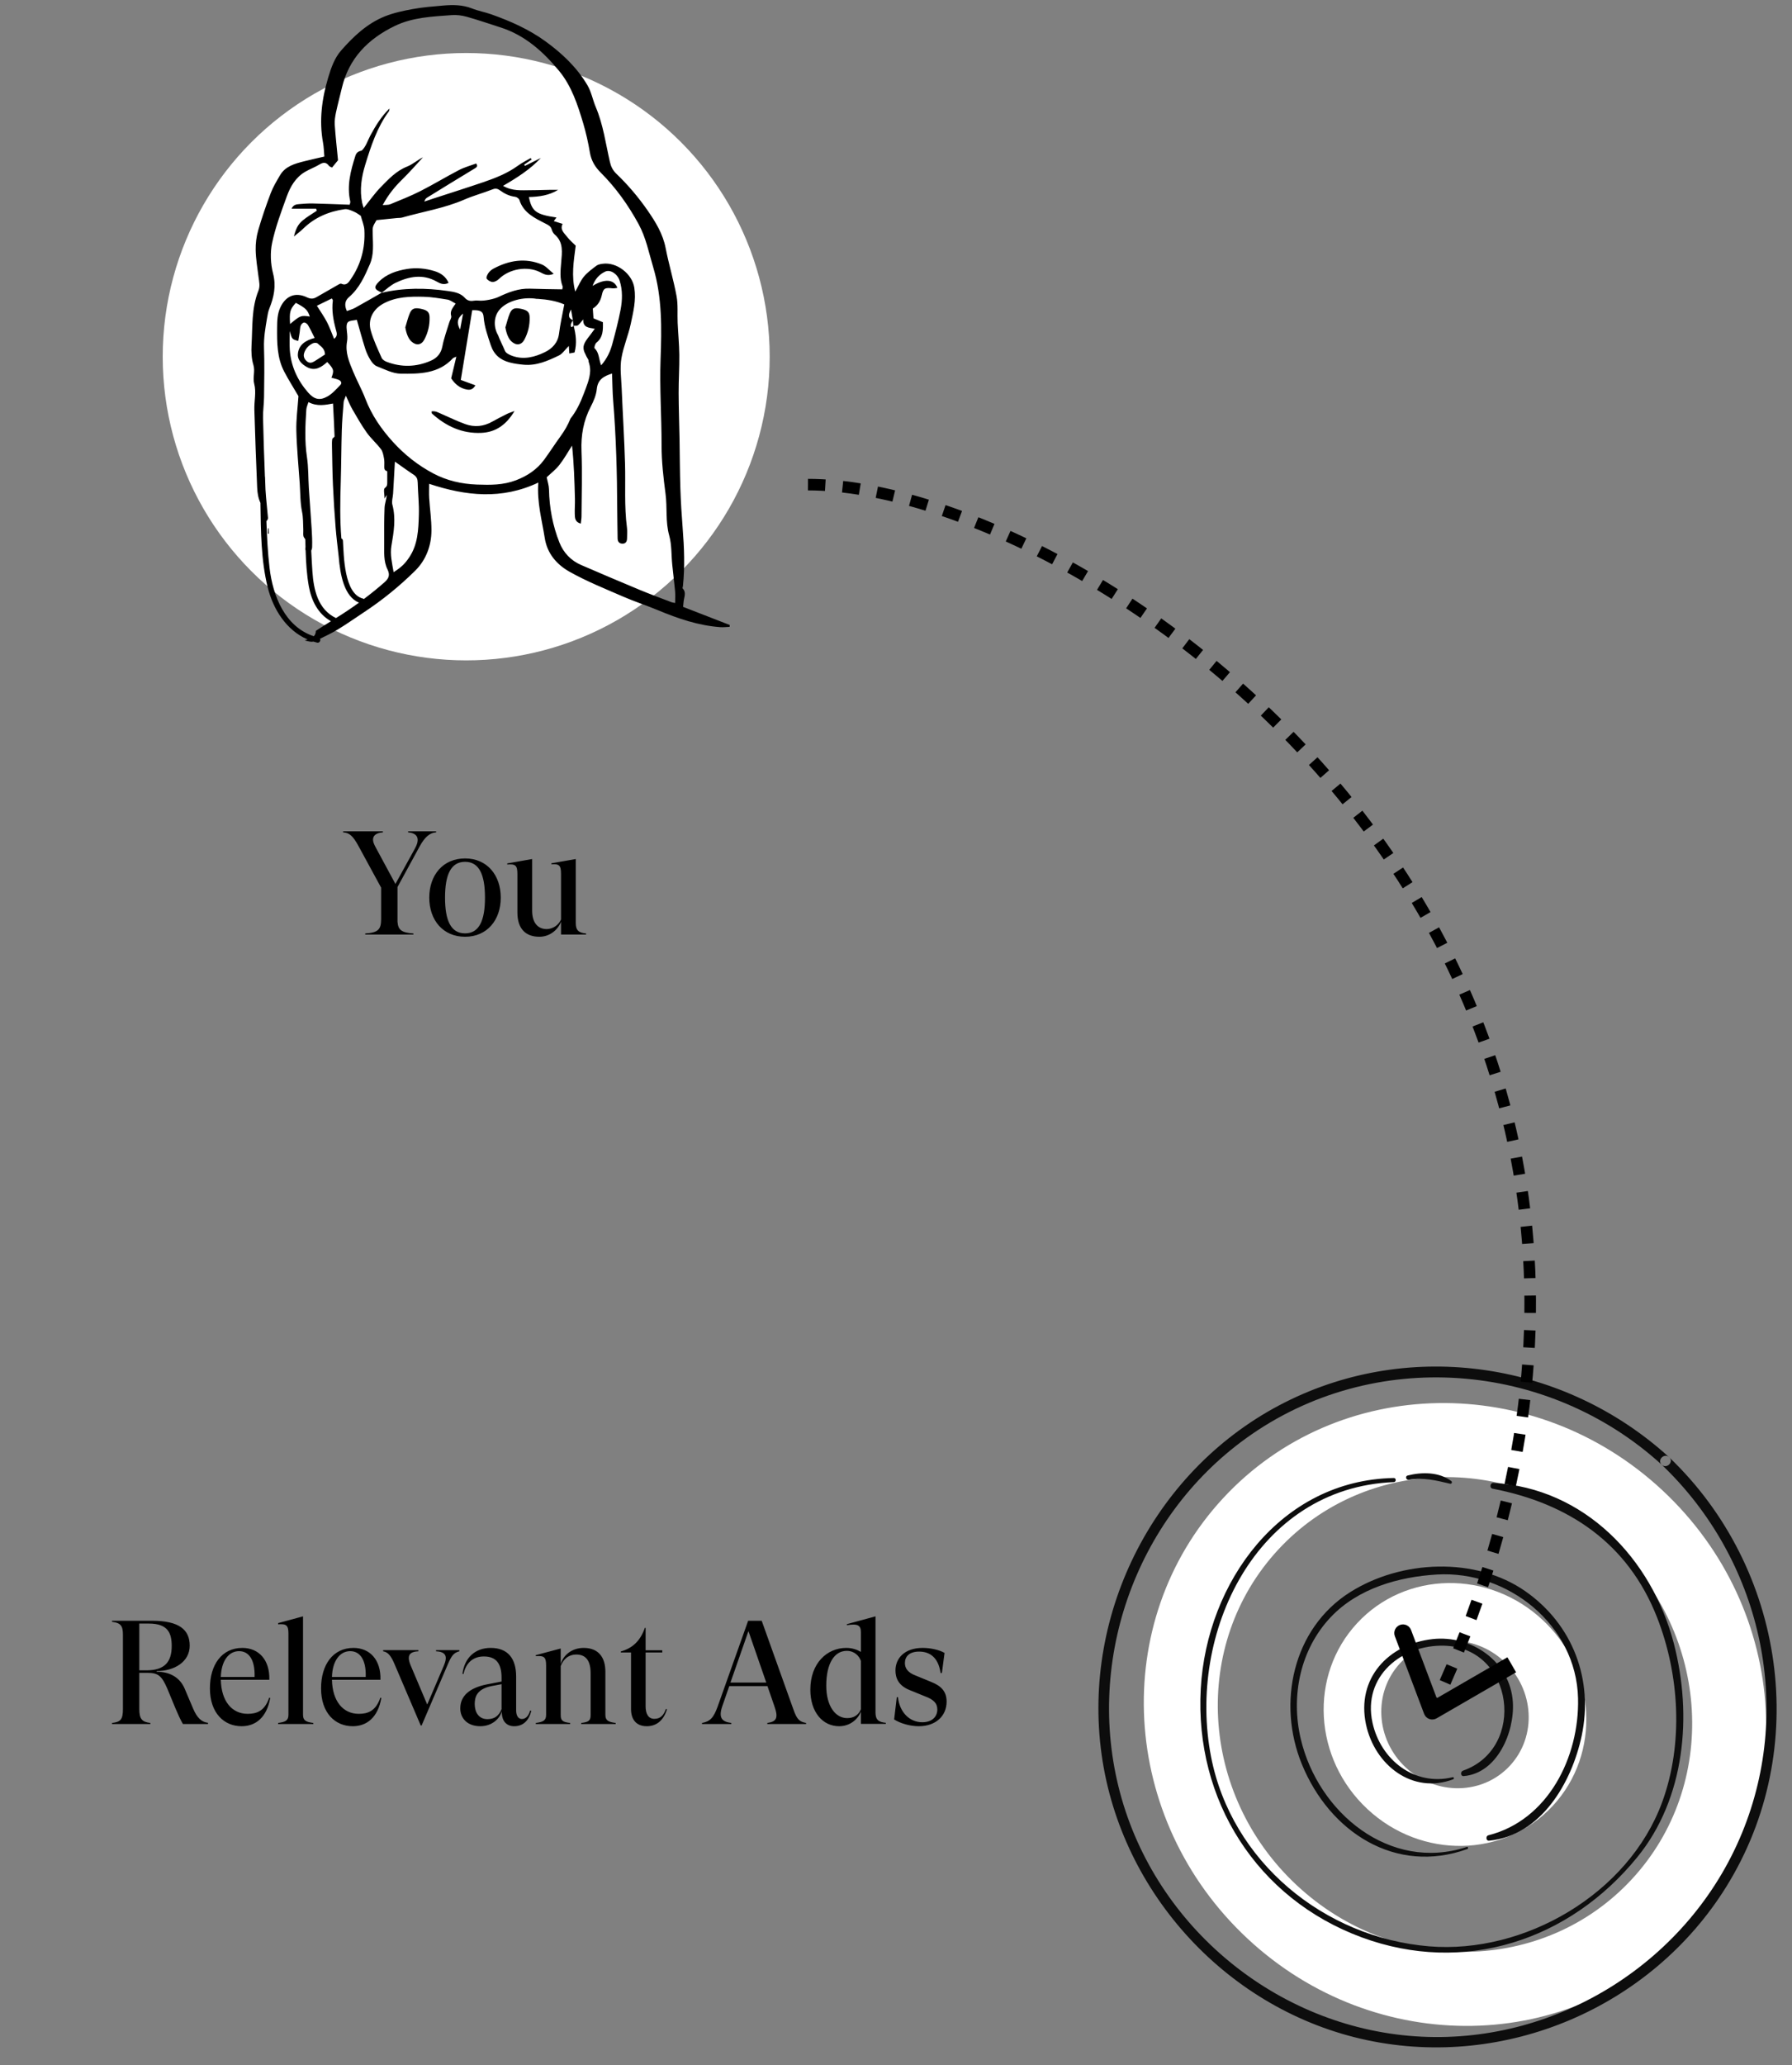
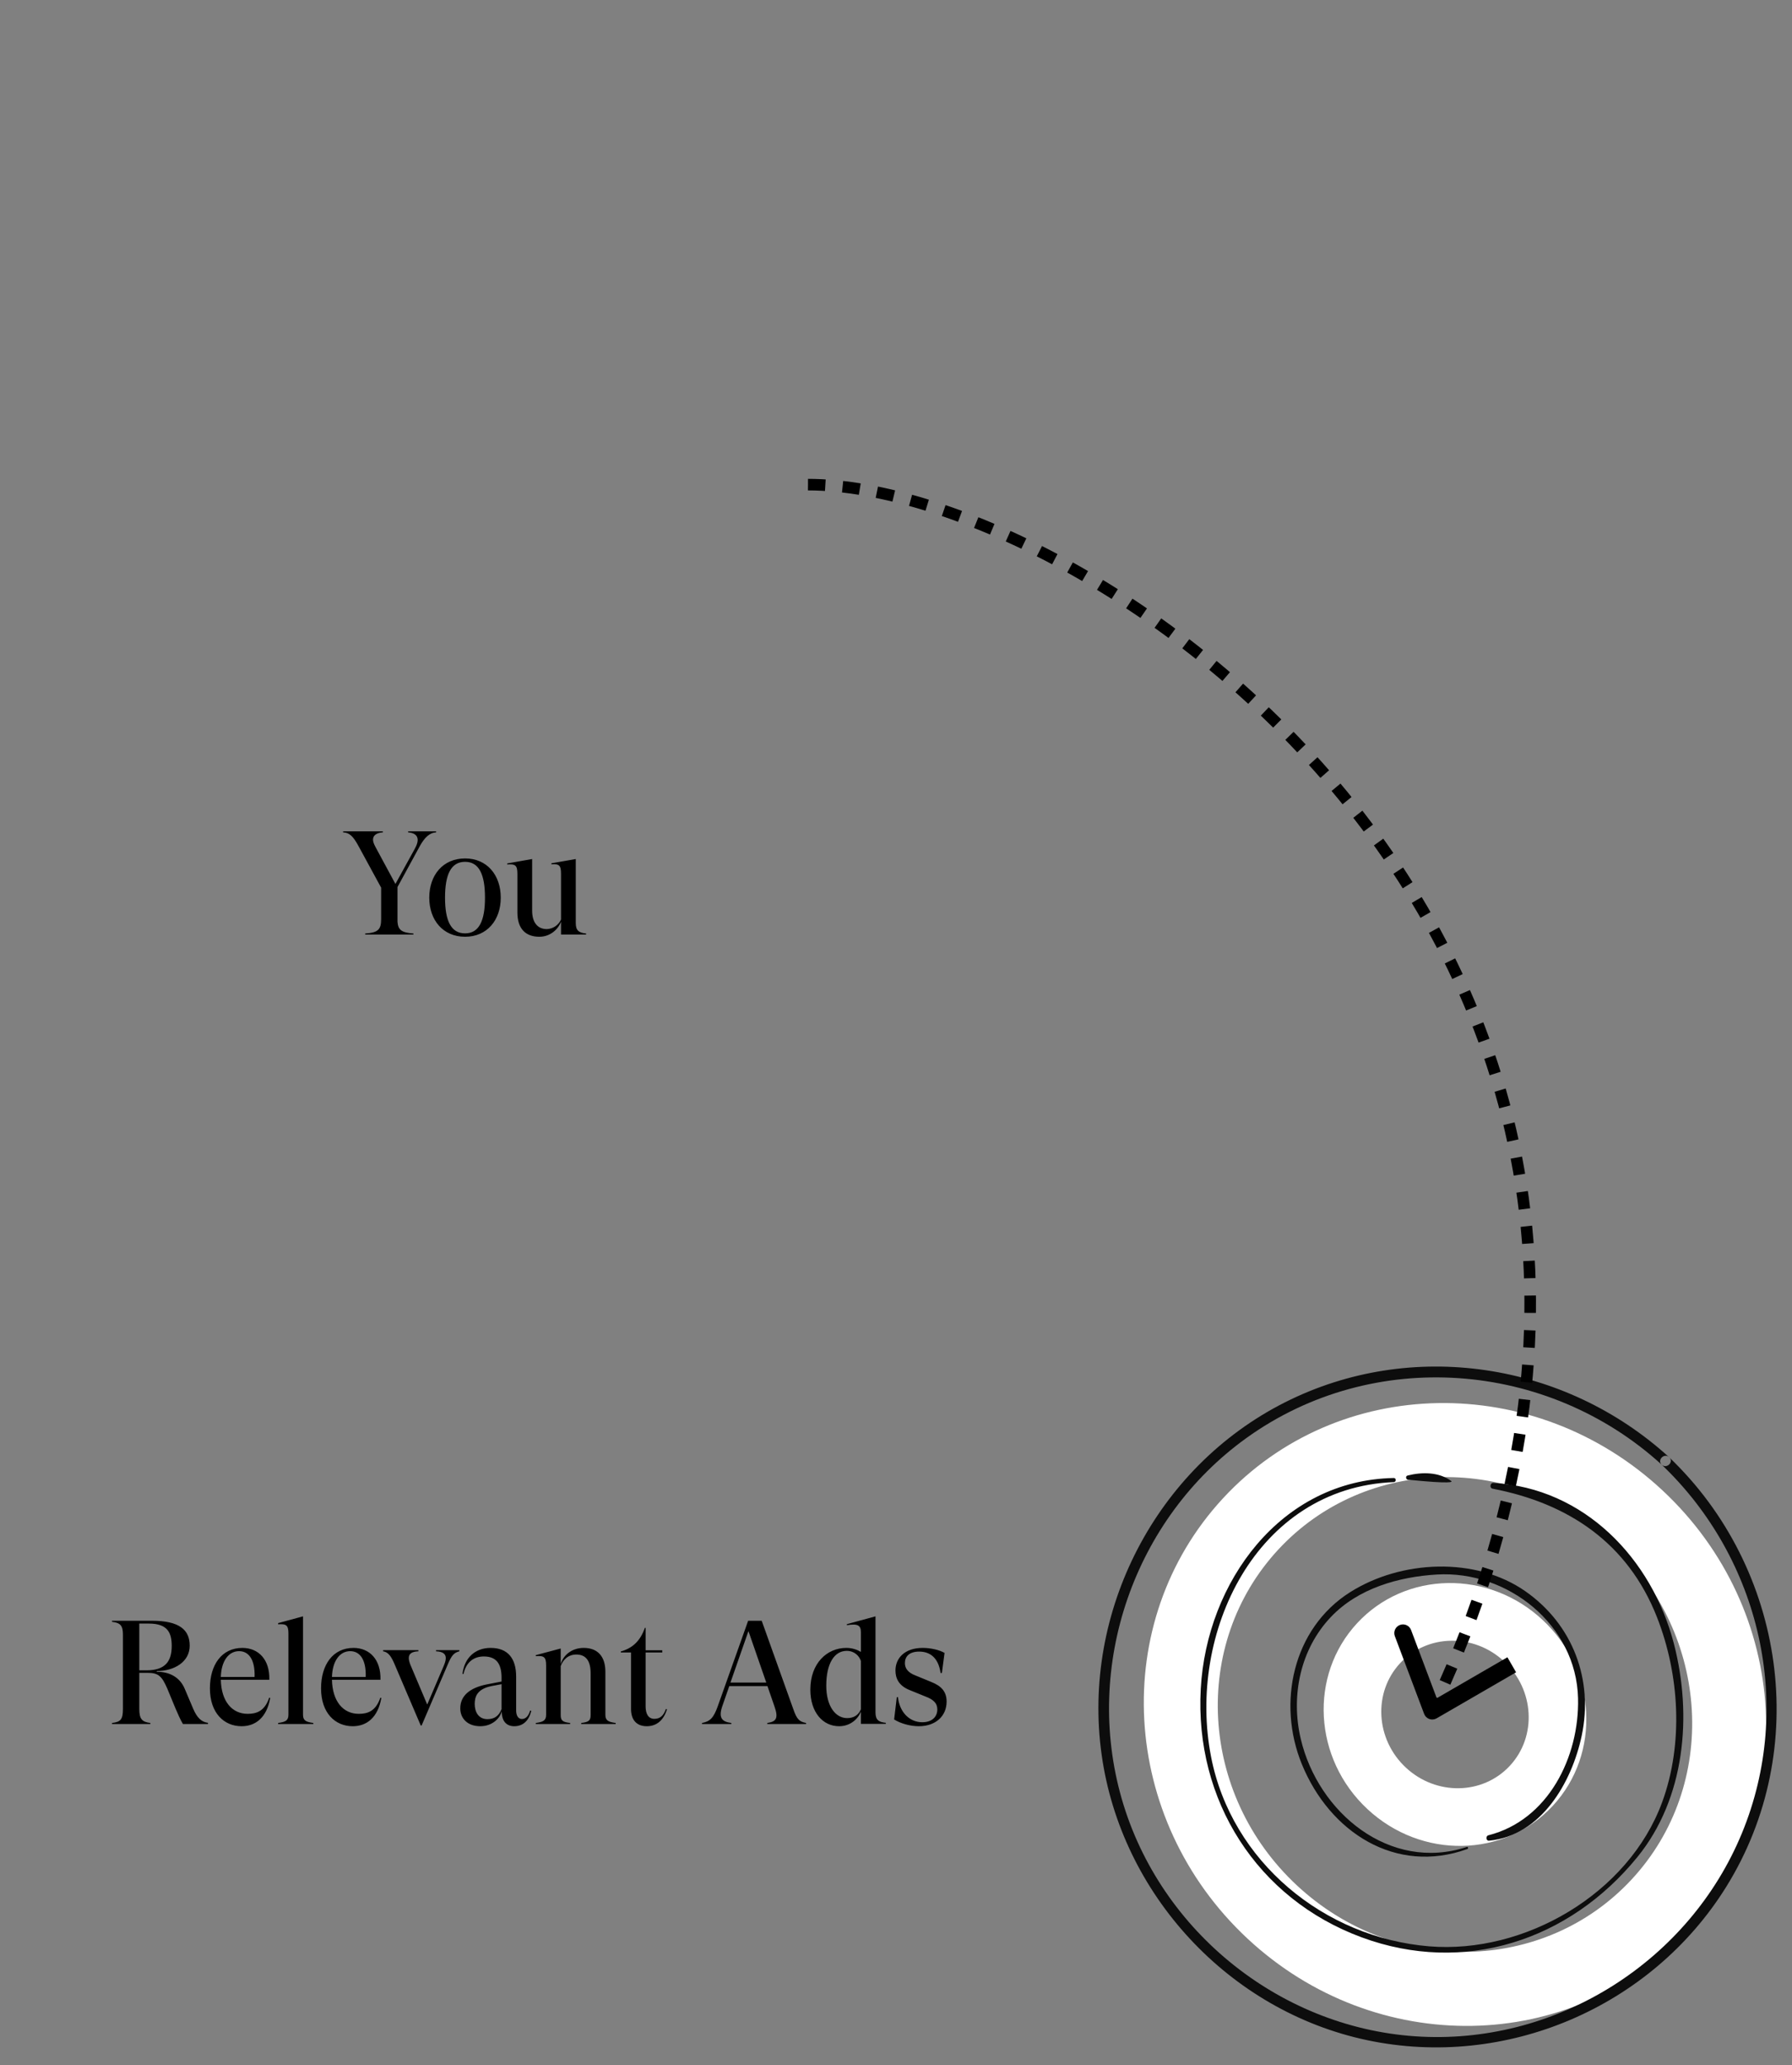
<svg xmlns="http://www.w3.org/2000/svg" width="310" height="357" viewBox="0 0 310 357" fill="none">
  <rect x="0" y="0" width="310" height="357" fill="#808080" stroke="none" />
-   <circle cx="80.648" cy="61.666" r="52.5" fill="#ffffff" />
  <path d="M70.599 143.713V143.892C71.721 143.994 72.256 144.453 72.256 145.218C72.256 145.651 72.078 146.161 71.721 146.799L68.406 152.817L64.989 146.493C64.657 145.881 64.53 145.498 64.53 145.167C64.53 144.427 65.091 143.994 66.238 143.892V143.713H59.353V143.892C60.475 143.968 61.087 144.555 62.031 146.289L65.932 153.454V158.886C65.932 160.722 65.397 161.232 63.178 161.385V161.563H71.517V161.385C69.502 161.232 68.865 160.798 68.763 159.345V153.352L72.588 146.34C73.48 144.708 74.347 143.968 75.444 143.892V143.713H70.599ZM80.456 161.946C84.255 161.946 86.627 159.064 86.627 155.188C86.627 151.287 84.255 148.405 80.456 148.405C76.631 148.405 74.259 151.287 74.259 155.188C74.259 159.064 76.631 161.946 80.456 161.946ZM80.456 161.359C78.008 161.359 76.988 159.166 76.988 155.188C76.988 151.185 78.008 148.992 80.456 148.992C82.878 148.992 83.898 151.185 83.898 155.188C83.898 159.166 82.878 161.359 80.456 161.359ZM99.602 159.574V148.507L95.394 149.247V149.425C96.721 149.323 97.052 149.578 97.052 151.083V158.962C96.618 159.931 95.701 160.569 94.629 160.62C93.023 160.645 92.054 159.498 92.054 157.432V148.507L87.745 149.272V149.451C89.147 149.349 89.504 149.578 89.504 151.083V157.738C89.504 160.594 90.957 161.946 93.303 161.946C95.114 161.946 96.516 160.747 97.052 159.345V161.563H101.387V161.385C100.137 161.257 99.602 160.875 99.602 159.574Z" fill="black" />
  <path d="M19.379 298.047H26.009V297.868C24.53 297.69 24.097 297.129 24.097 295.446V289.198H25.499C27.412 289.198 27.998 289.759 28.942 291.927L30.344 295.318C30.727 296.211 31.237 297.384 31.645 298.047H35.98V297.843C34.858 297.715 34.067 296.95 33.404 295.369L31.976 292.003C31.135 289.963 29.324 288.994 27.106 289.02V288.892C30.14 288.892 32.818 287.311 32.818 284.506C32.818 281.752 31.007 280.197 26.315 280.197H19.379V280.375C20.858 280.554 21.266 281.064 21.266 282.594V295.446C21.266 297.282 20.858 297.69 19.379 297.868V298.047ZM24.097 288.765V280.681H25.754C28.993 280.681 29.707 282.262 29.707 284.557C29.707 287.311 28.483 288.765 25.346 288.765H24.097ZM46.565 293.508C45.775 295.854 44.346 296.287 42.842 296.287C40.114 296.287 38.278 294.094 38.201 290.397H46.59C46.693 286.929 44.729 284.889 41.924 284.889C38.354 284.889 36.314 287.821 36.314 291.876C36.314 296.16 38.762 298.429 41.797 298.429C44.219 298.429 46.157 296.925 46.743 293.533L46.565 293.508ZM41.363 285.45C42.919 285.45 44.142 286.75 44.041 289.912H38.201C38.278 287.184 39.527 285.45 41.363 285.45ZM52.42 296.44V279.432L48.111 280.605V280.809C49.513 280.707 49.896 280.962 49.896 282.39V296.44C49.896 297.435 49.411 297.69 48.111 297.868V298.047H54.205V297.868C52.905 297.69 52.42 297.435 52.42 296.44ZM65.79 293.508C64.999 295.854 63.571 296.287 62.067 296.287C59.338 296.287 57.502 294.094 57.426 290.397H65.815C65.917 286.929 63.954 284.889 61.149 284.889C57.579 284.889 55.539 287.821 55.539 291.876C55.539 296.16 57.987 298.429 61.021 298.429C63.444 298.429 65.382 296.925 65.968 293.533L65.79 293.508ZM60.588 285.45C62.143 285.45 63.367 286.75 63.265 289.912H57.426C57.502 287.184 58.752 285.45 60.588 285.45ZM72.783 298.302H72.936L77.449 287.77C78.112 286.215 78.495 285.73 79.464 285.475V285.271H75.435V285.475C76.71 285.526 77.118 286.011 77.118 286.648C77.118 287.133 76.939 287.541 76.761 288L73.905 294.681L71.023 287.872C70.819 287.388 70.717 286.954 70.717 286.648C70.717 285.883 71.253 285.526 72.375 285.475V285.271H66.28V285.475C67.147 285.628 67.657 286.266 68.295 287.796L72.783 298.302ZM91.71 295.726C91.404 296.772 90.869 297.18 90.282 297.18C89.67 297.18 89.288 296.619 89.288 295.701V289.836C89.288 286.725 87.86 284.889 84.876 284.889C82.173 284.889 80.337 286.623 80.006 289.377L80.184 289.402C80.618 287.388 81.918 286.368 83.703 286.368C85.871 286.368 86.763 287.643 86.763 290.04V290.703L84.137 291.213C81.281 291.799 79.623 293.151 79.623 295.344C79.623 297.027 80.822 298.429 83.091 298.429C85.157 298.429 86.508 297.052 86.789 295.854L86.814 296.236C86.891 297.562 87.63 298.429 88.956 298.429C90.512 298.429 91.506 297.435 91.914 295.752L91.71 295.726ZM84.315 297.205C82.76 297.205 82.122 295.93 82.122 294.604C82.122 293.508 82.377 292.029 85.004 291.493L86.763 291.162V295.471C86.279 296.721 85.463 297.205 84.315 297.205ZM104.725 296.44V288.994C104.725 286.521 103.526 284.889 100.976 284.889C98.936 284.889 97.432 286.138 96.998 287.694V284.991L92.689 286.138V286.317C94.117 286.215 94.474 286.444 94.474 287.949V296.44C94.474 297.435 93.989 297.69 92.689 297.868V298.047H98.63V297.868C97.381 297.715 96.998 297.486 96.998 296.517V288.025C97.381 287.005 98.222 286.036 99.701 286.036C101.41 286.036 102.175 287.184 102.175 289.3V296.517C102.175 297.486 101.792 297.715 100.543 297.868V298.047H106.51V297.868C105.209 297.69 104.725 297.435 104.725 296.44ZM115.203 295.446C114.795 296.568 114.234 297.154 113.189 297.154C112.169 297.154 111.684 296.287 111.684 295.012V285.679H114.566V285.297H111.684V281.421H111.557C110.766 283.69 109.415 284.94 107.4 285.501V285.679H109.16V295.446C109.16 297.307 110.103 298.429 111.888 298.429C113.648 298.429 114.821 297.333 115.382 295.497L115.203 295.446ZM137.225 295.446L131.768 280.197H129.422L124.144 295.038C123.455 296.95 122.843 297.613 121.441 297.868V298.047H126.515V297.868C124.96 297.664 124.246 297.052 124.934 295.012L126.158 291.493H132.763L133.987 295.038C134.65 296.95 134.369 297.639 132.737 297.868V298.047H139.444V297.868C138.271 297.639 137.837 297.231 137.225 295.446ZM126.362 290.881L129.473 281.982L132.559 290.881H126.362ZM151.453 296.032V279.432L146.506 280.783V280.962C148.419 280.656 148.929 280.987 148.929 282.211V285.577C148.215 285.169 147.399 284.889 146.404 284.889C143.038 284.889 140.182 287.566 140.182 292.105C140.182 296.032 142.35 298.429 145.155 298.429C147.118 298.429 148.444 297.154 148.929 295.905V298.021H153.238V297.843C151.989 297.715 151.453 297.333 151.453 296.032ZM146.557 297.027C144.492 297.027 142.936 294.91 142.936 291.417C142.936 287.566 144.339 285.399 146.481 285.399C147.781 285.399 148.648 286.266 148.929 287.158V295.497C148.521 296.491 147.705 297.027 146.557 297.027ZM158.936 298.429C161.868 298.429 163.755 296.67 163.755 294.171C163.755 292.437 162.837 291.468 161.103 290.779L158.375 289.657C157.023 289.147 156.539 288.382 156.539 287.515C156.539 286.393 157.278 285.526 159.012 285.526C160.823 285.526 162.327 286.521 162.71 289.224H162.939L163.398 285.756C162.48 285.22 160.95 284.889 159.624 284.889C156.488 284.889 154.907 286.674 154.907 288.79C154.907 290.116 155.442 291.391 157.304 292.156L160.058 293.278C161.435 293.788 162.149 294.426 162.149 295.522C162.149 296.772 161.256 297.741 159.548 297.741C157.38 297.741 155.621 296.058 155.34 293.406H155.136L154.677 297.256C155.799 297.97 157.482 298.429 158.936 298.429Z" fill="black" />
  <g clip-path="url(#clip0_150_555)">
    <path fill-rule="evenodd" clip-rule="evenodd" d="M116.791 104.24C116.536 104.19 116.342 104.178 116.169 104.113C114.308 103.399 112.434 102.712 110.593 101.948C107.225 100.55 103.873 99.117 100.523 97.673C98.74 96.905 97.466 95.526 96.779 93.799C95.613 90.867 95.03 87.782 94.972 84.609C94.96 83.924 94.718 83.242 94.573 82.514C95.25 81.869 96.113 81.212 96.76 80.388C97.583 79.341 98.233 78.158 98.958 77.034C99.29 80.13 99.386 83.194 99.459 86.258C99.48 87.127 99.404 87.999 99.43 88.868C99.45 89.532 99.456 90.253 100.473 90.527C100.519 90.076 100.594 89.669 100.597 89.262C100.616 85.492 100.738 81.718 100.592 77.955C100.486 75.219 100.941 72.699 102.21 70.274C102.697 69.344 103.135 68.303 103.236 67.277C103.402 65.604 104.44 65.03 105.88 64.579C105.945 66.231 105.949 67.78 106.075 69.318C106.581 75.537 106.75 81.766 106.773 88.001C106.779 89.693 106.828 91.384 106.842 93.075C106.847 93.676 107.155 94.001 107.726 93.991C108.26 93.98 108.464 93.582 108.472 93.096C108.482 92.467 108.54 91.829 108.458 91.21C107.971 87.523 108.23 83.817 108.124 80.121C107.999 75.779 107.723 71.441 107.542 67.099C107.468 65.367 107.218 63.589 107.504 61.908C107.846 59.905 108.685 58.005 109.118 55.975C109.564 53.88 110.063 51.888 109.73 49.735C109.36 47.345 106.69 45.27 104.264 45.599C103.887 45.651 103.458 45.723 103.172 45.939C102.405 46.516 101.605 47.099 101.003 47.828C100.421 48.534 100.069 49.428 99.514 50.42C98.808 47.705 99.24 45.219 99.593 42.473C99.208 42.085 98.574 41.557 98.084 40.92C97.599 40.289 96.821 39.69 97.325 38.704C96.822 38.545 96.319 38.386 95.798 38.223C95.966 37.997 96.099 37.818 96.263 37.599C92.723 37.082 92.005 36.548 91.491 34.063C93.277 34.022 95.008 33.769 96.555 32.82C94.962 32.786 93.388 32.885 91.814 32.883C90.265 32.881 88.66 33.081 87.021 32.13C89.515 30.689 91.725 29.263 93.561 27.315C92.638 27.771 91.717 28.226 90.795 28.683C90.757 28.61 90.719 28.536 90.681 28.463C91.113 28.168 91.544 27.872 91.976 27.576C91.918 27.492 91.861 27.408 91.803 27.325C91.068 27.759 90.292 28.14 89.605 28.639C87.774 29.973 85.696 30.785 83.582 31.506C80.774 32.462 77.945 33.353 75.126 34.273C74.553 34.461 73.98 34.656 73.408 34.847C73.507 34.497 73.662 34.303 73.86 34.18C76.569 32.509 79.278 30.836 82.005 29.195C82.421 28.946 82.745 28.78 82.377 28.265C81.389 28.634 80.351 28.908 79.421 29.39C77.161 30.563 74.983 31.892 72.712 33.042C71.028 33.897 69.257 34.589 67.507 35.311C67.159 35.454 66.73 35.404 66.202 35.458C67.165 33.656 68.285 32.291 69.576 31.03C70.83 29.808 71.978 28.479 73.171 27.196C72.205 27.663 71.4 28.412 70.446 28.788C68.555 29.532 67.24 30.95 65.897 32.319C64.832 33.405 63.954 34.672 62.915 35.953C62.806 35.595 62.705 35.333 62.649 35.062C62.185 32.822 62.535 30.589 63.181 28.489C64.169 25.276 65.218 22.045 67.258 19.267C67.354 19.136 67.341 18.927 67.379 18.752C65.967 20.133 64.971 21.751 64.064 23.433C63.589 24.312 63.332 25.319 62.571 26.035C62.571 26.034 62.572 26.031 62.572 26.031C62.067 26.144 61.675 26.318 61.489 26.904C60.665 29.503 59.956 32.104 60.598 34.863C60.627 34.986 60.543 35.135 60.485 35.39C58.355 35.314 56.227 35.223 54.099 35.175C53.322 35.157 52.541 35.224 51.764 35.285C51.262 35.325 50.75 35.389 50.441 36.078H54.688C54.722 36.2 54.756 36.321 54.789 36.442C53.977 36.993 53.113 37.483 52.365 38.109C51.531 38.808 51.181 39.556 50.844 40.884C51.484 40.352 51.984 39.99 52.419 39.562C54.422 37.594 56.88 36.554 59.62 36.166C60.135 36.093 60.733 36.382 61.251 36.601C61.718 36.799 62.126 37.131 62.414 37.312C62.651 38.209 62.991 38.974 63.034 39.753C63.202 42.833 62.449 45.701 60.688 48.26C60.342 48.761 59.954 49.463 59.044 49.047C58.87 48.968 58.519 49.218 58.272 49.356C57.088 50.026 55.912 50.709 54.731 51.384C54.195 51.69 53.73 51.704 53.108 51.406C51.093 50.439 49.392 51.155 48.471 53.205C47.979 54.298 47.948 55.449 47.938 56.613C47.917 59.23 47.912 61.856 49.17 64.255C49.951 65.743 50.858 67.167 51.63 68.487C51.494 70.534 51.215 72.508 51.265 74.474C51.342 77.51 51.643 80.542 51.85 83.576C51.962 85.213 51.921 86.884 52.251 88.478C52.465 89.512 52.414 90.503 52.468 91.516C52.495 92.014 52.362 92.665 52.627 92.973C52.707 93.065 52.759 93.156 52.81 93.248C52.822 93.694 52.835 94.141 52.849 94.589C52.804 94.804 52.803 95.001 52.868 95.171C52.94 97.254 53.062 99.339 53.422 101.351C53.87 103.857 55.018 106.136 57.251 107.395C56.366 107.926 55.509 108.504 54.64 109.06C54.632 109.489 54.496 109.78 54.284 109.995C49.292 108.337 47.196 103.033 46.627 98.153C46.315 95.489 46.177 92.792 46.086 90.092C46.308 89.885 46.372 89.686 46.356 89.494C46.22 87.87 46.023 86.25 45.926 84.626C45.904 83.907 45.879 83.189 45.849 82.473C45.848 82.439 45.835 82.416 45.828 82.387C45.69 79.011 45.582 75.636 45.503 72.258C45.475 71.062 45.664 69.862 45.677 68.663C45.709 65.814 45.77 62.962 45.671 60.116C45.612 58.358 45.913 56.67 46.201 54.965C46.296 54.405 46.394 53.832 46.605 53.309C47.389 51.349 47.797 49.45 47.235 47.267C46.802 45.589 46.718 43.669 47.075 41.981C47.652 39.257 48.65 36.61 49.604 33.977C50.226 32.257 51.142 30.651 52.822 29.682C53.617 29.224 54.495 28.904 55.278 28.43C55.938 28.032 56.433 28.018 56.908 28.665C57.011 28.804 57.232 28.856 57.438 28.969C57.818 28.505 58.176 28.068 58.473 27.706C58.273 25.607 58.046 23.597 57.909 21.581C57.861 20.873 57.975 20.135 58.124 19.434C58.421 18.026 58.806 16.636 59.133 15.233C60.336 10.085 63.67 6.721 68.316 4.478C71.413 2.983 74.799 2.861 78.141 2.614C78.996 2.552 79.904 2.663 80.731 2.894C82.696 3.445 84.626 4.114 86.57 4.735C90.822 6.09 93.988 8.95 96.722 12.262C98.873 14.87 99.926 18.086 100.88 21.282C101.376 22.947 101.758 24.655 102.046 26.368C102.284 27.779 102.941 28.865 103.939 29.862C106.563 32.485 108.687 35.473 110.463 38.726C111.759 41.102 112.255 43.72 113.014 46.256C114.561 51.434 114.467 56.788 114.273 62.083C114.091 67.066 114.453 72.022 114.447 76.993C114.444 79.785 114.765 82.593 115.132 85.368C115.449 87.763 115.099 90.188 115.767 92.581C116.215 94.183 116.123 95.932 116.292 97.614C116.445 99.142 116.645 100.665 116.782 102.194C116.84 102.849 116.791 103.512 116.791 104.24ZM104.294 55.705C103.795 55.499 103.273 55.286 102.665 55.036C102.63 54.512 102.592 53.947 102.551 53.345C103.44 52.783 103.896 52.007 104.113 51.002C104.37 49.809 104.684 49.698 105.989 49.849C106.245 49.879 106.515 49.795 106.805 49.76C106.206 48.267 104.617 48.136 102.507 49.426C102.96 48.211 103.674 47.437 104.696 46.954C105.577 46.538 106.824 47.355 107.197 48.534C107.721 50.191 107.672 51.887 107.355 53.546C106.976 55.529 106.459 57.489 105.933 59.439C105.582 60.745 105.027 61.973 103.991 63.161C103.567 62.063 103.669 60.982 102.865 60.217C102.747 60.106 102.945 59.425 103.183 59.235C104.325 58.317 104.327 57.093 104.294 55.705ZM99.1 55.367C99.13 55.681 99.159 55.996 99.189 56.309C98.995 56.56 98.765 56.739 98.74 56.215C98.727 55.938 98.965 55.651 99.1 55.367ZM98.782 53.508C98.887 54.118 98.992 54.729 99.096 55.339C98.131 54.938 98.404 54.234 98.782 53.508ZM94.127 79.487C92.887 81.17 91.23 82.279 89.257 83.029C87.055 83.867 84.858 83.855 82.535 83.772C79.825 83.673 77.324 83.096 74.995 81.87C72.325 80.463 69.972 78.605 67.934 76.354C65.931 74.142 64.281 71.74 63.207 68.94C62.588 67.326 61.735 65.802 61.072 64.202C60.393 62.562 59.694 60.914 60.033 59.048C60.134 58.489 60.083 57.887 60.012 57.315C59.764 55.309 60.313 55.543 61.733 55.299C62.208 56.954 62.652 58.613 63.17 60.25C63.386 60.934 63.695 61.607 64.074 62.218C64.341 62.651 64.73 63.137 65.178 63.313C66.526 63.841 67.926 64.585 69.313 64.602C72.544 64.642 75.879 64.631 78.344 61.94C78.427 61.849 78.582 61.824 78.944 61.659C78.625 62.993 78.351 64.14 78.05 65.404C78.672 66.355 79.532 67.147 80.831 67.353C81.418 67.448 81.874 67.257 82.236 66.612C81.387 66.301 80.559 65.997 79.714 65.687C80.384 61.601 81.041 57.593 81.691 53.627C83.088 53.581 83.587 53.841 83.66 54.775C83.795 56.487 84.365 58.061 84.898 59.67C85.444 61.324 86.559 62.241 88.159 62.66C88.954 62.868 89.784 62.98 90.605 63.054C92.823 63.252 94.785 62.374 96.698 61.452C97.294 61.165 97.705 60.499 98.405 59.805C98.442 60.399 98.46 60.693 98.486 61.107C98.75 61.057 99.047 61.003 99.39 60.939C99.822 59.358 99.633 57.831 99.232 56.31C99.488 56.302 99.791 56.363 99.968 56.242C100.269 56.036 100.476 55.695 100.894 55.213C100.842 56.65 101.818 56.645 102.891 56.831C102.528 57.325 102.274 57.7 101.993 58.052C101.018 59.27 100.737 59.871 101.074 60.814C101.208 61.099 101.342 61.378 101.469 61.655C101.56 61.818 101.652 61.982 101.766 62.169C101.815 62.249 101.819 62.377 101.829 62.539C101.997 63.034 102.106 63.545 102.091 64.115C102.053 65.466 101.441 66.856 100.972 68.105C100.392 69.65 99.692 71.104 98.695 72.349C98.258 73.439 97.668 74.466 96.952 75.445C95.981 76.771 95.102 78.165 94.127 79.487ZM70.774 96.384C70.074 97.417 69.49 98.025 68.093 98.918C67.825 97.367 67.451 95.867 67.715 94.337C68.121 91.974 68.515 89.637 67.875 87.241C67.721 86.657 67.963 85.974 68.001 85.335C68.11 83.519 68.209 81.703 68.315 79.805C69.435 80.592 70.487 81.363 71.575 82.079C72.083 82.413 72.243 82.814 72.257 83.399C72.302 85.274 72.518 87.153 72.459 89.025C72.379 91.568 72.295 94.142 70.774 96.384ZM78.054 54.636C78.145 54.936 77.835 55.35 77.726 55.716C77.312 57.098 76.797 58.461 76.529 59.869C76.293 61.112 75.603 61.889 74.543 62.356C72.036 63.459 69.466 63.531 66.895 62.555C66.558 62.427 66.154 62.171 66.02 61.869C65.342 60.33 64.606 58.796 64.15 57.188C63.575 55.163 64.566 53.395 66.437 52.42C68.595 51.295 70.927 51.251 73.258 51.304C74.655 51.337 76.053 51.577 77.438 51.801C77.871 51.871 78.263 52.195 78.826 52.48C78.269 53.275 77.803 53.809 78.054 54.636ZM80.102 54.216C79.897 55.334 79.755 56.11 79.597 56.97C78.972 55.882 79.059 55.058 80.102 54.216ZM97.616 52.63C97.292 54.389 96.91 56.03 96.705 57.691C96.51 59.281 95.494 60.28 94.251 60.886C92.504 61.737 90.583 62.235 88.615 61.523C88.143 61.352 87.523 61.06 87.36 60.666C86.982 59.752 86.501 58.867 86.157 57.938C85.378 56.602 85.365 54.794 86.392 53.565C87.742 51.948 90.64 51.28 92.858 51.67C92.922 51.67 92.982 51.664 93.05 51.668C94.664 51.776 96.221 52.02 97.616 52.63ZM64.473 40.51C64.439 39.252 64.422 39.253 65.132 38.055C66.292 37.937 67.495 37.813 68.699 37.691C68.989 37.663 69.293 37.688 69.569 37.61C73.159 36.585 76.874 36.005 80.333 34.502C81.932 33.807 83.638 33.356 85.264 32.715C85.772 32.516 86.139 32.651 86.477 32.9C87.276 33.486 88.118 33.899 89.121 34.023C89.392 34.056 89.777 34.332 89.854 34.576C90.557 36.807 92.49 37.691 94.34 38.645C94.837 38.9 95.277 39.087 95.444 39.677C95.533 39.991 95.714 40.333 95.959 40.542C97.521 41.878 97.218 43.666 97.082 45.348C96.969 46.754 96.795 48.123 97.315 49.484C97.374 49.636 97.289 49.842 97.271 50.023C95.372 49.986 93.541 49.979 91.711 49.908C89.741 49.831 87.98 50.51 86.262 51.327C85.485 51.697 83.767 52.069 82.826 51.969C82.537 51.939 82.238 51.939 81.953 51.988C81.332 52.094 80.849 51.981 80.395 51.475C79.634 50.63 78.516 50.458 77.471 50.307C73.639 49.756 69.809 49.735 66.011 50.623L66.055 50.587C64.51 51.469 62.973 52.364 61.416 53.224C60.986 53.46 60.494 53.588 60.007 53.776C59.52 52.73 59.691 51.947 60.371 51.364C62.172 49.822 63.096 47.74 63.992 45.659C64.697 44.021 64.52 42.246 64.473 40.51ZM66.49 100.684C65.346 101.694 64.158 102.647 62.942 103.561C62.897 103.525 62.843 103.496 62.776 103.479C59.484 102.628 59.486 96.015 59.323 93.468C59.31 93.276 59.196 93.153 59.056 93.089C58.785 89.842 58.847 86.591 58.947 83.335C59.038 80.349 59.038 77.359 59.129 74.373C59.178 72.746 59.32 71.119 59.45 69.495C59.474 69.206 59.646 68.928 59.835 68.41C60.274 69.344 60.553 70.067 60.938 70.731C61.736 72.105 62.522 73.496 63.443 74.788C64.169 75.805 65.142 76.646 65.899 77.646C66.221 78.07 66.321 78.689 66.427 79.237C66.517 79.706 66.492 80.201 66.481 80.683C66.473 81.062 66.529 81.36 66.969 81.448C66.995 81.454 66.99 81.629 66.99 81.725C66.991 82.256 66.994 82.785 66.989 83.315C66.984 83.711 67.033 84.022 66.572 84.367C66.295 84.573 66.521 85.445 66.521 86.188C66.708 85.884 66.803 85.728 66.9 85.571C66.853 86.341 66.557 87.053 66.527 87.775C66.445 89.804 66.45 91.838 66.462 93.868C66.47 95.412 66.333 97.02 67.031 98.434C67.537 99.461 67.214 100.043 66.49 100.684ZM54.953 59.382C55.457 59.868 56.2 60.21 56.22 61.28C55.608 61.679 55.014 62.089 54.396 62.461C53.964 62.723 53.53 62.855 53.062 62.442C52.6 62.037 52.445 61.551 52.619 61.017C52.869 60.253 53.407 59.675 54.143 59.342C54.369 59.239 54.803 59.237 54.953 59.382ZM58.128 57.066C58.256 57.532 58.472 58.084 57.794 58.582C57.369 57.566 57.033 56.588 56.56 55.678C56.078 54.748 55.462 53.887 54.818 52.859C55.656 52.451 56.531 52.024 57.407 51.596C57.504 51.786 57.588 51.872 57.578 51.946C57.352 53.697 57.666 55.385 58.128 57.066ZM51.178 52.354C52.86 53.243 53.223 53.6 53.592 54.724C52.045 54.502 51.96 54.534 50.182 56.018C50.042 53.924 50.166 53.471 51.178 52.354ZM51.596 58.944C51.681 58.427 51.768 57.926 51.845 57.421C51.903 57.043 51.889 56.639 52.022 56.29C52.108 56.061 52.389 55.775 52.601 55.76C52.818 55.743 53.144 55.973 53.27 56.186C53.665 56.846 53.988 57.55 54.434 58.422C52.865 58.84 51.672 59.591 51.531 61.184C51.437 62.243 52.22 62.972 53.092 63.456C54.494 64.232 55.599 63.486 56.609 62.586C57.756 63.799 57.829 64.052 57.334 65.3C57.748 65.416 58.162 65.5 58.549 65.65C58.975 65.817 59.218 66.199 58.876 66.555C58.18 67.276 57.485 68.075 56.626 68.551C55.273 69.302 54.329 69.041 53.275 67.829C51.449 65.728 50.339 63.295 50.133 60.511C50.057 59.468 50.121 58.414 50.121 57.23C50.513 58.65 50.513 58.65 51.596 58.944ZM58.121 106.85C55 105.355 54.258 101.985 54.042 98.803C53.959 97.606 53.9 96.407 53.842 95.207C53.922 95.005 53.987 94.802 53.994 94.597C54.03 93.543 53.979 92.482 53.913 91.428C53.766 89.076 53.58 86.728 53.428 84.377C53.314 82.593 53.366 80.785 53.1 79.025C52.684 76.275 52.806 73.543 52.99 70.799C53.017 70.399 53.211 70.007 53.356 69.515C54.873 70.317 56.309 69.996 57.608 69.761C57.707 71.713 57.813 73.571 57.877 75.43C57.882 75.582 57.509 75.728 57.48 75.903C57.409 76.329 57.419 76.769 57.429 77.204C57.477 79.433 57.497 81.663 57.599 83.89C57.709 86.326 57.865 88.761 58.058 91.192C58.189 92.833 58.395 94.474 58.592 96.231C58.844 99.339 59.522 103.144 62.104 104.184C60.811 105.12 59.485 106.011 58.121 106.85ZM118.169 104.914C118.21 104.513 118.24 104.28 118.256 104.047C118.313 103.269 118.792 102.463 118.096 101.726C118.035 101.66 118.129 101.456 118.144 101.316C118.487 98.007 118.363 94.702 118.101 91.392C117.919 89.082 117.774 86.765 117.697 84.448C117.603 81.601 117.605 78.748 117.553 75.898C117.506 73.247 117.405 70.597 117.397 67.946C117.389 65.751 117.538 63.556 117.514 61.363C117.494 59.511 117.312 57.663 117.228 55.812C117.158 54.277 117.315 52.708 117.042 51.213C116.53 48.418 115.691 45.684 115.151 42.894C114.678 40.446 113.439 38.422 112.059 36.427C110.454 34.106 108.637 31.968 106.601 30.015C106.016 29.453 105.693 28.803 105.512 28.015C104.779 24.828 104.356 21.563 103.064 18.514C102.54 17.28 102.304 15.897 101.634 14.757C99.822 11.666 97.222 9.22 94.349 7.137C91.518 5.085 88.311 3.656 85.005 2.486C83.906 2.096 82.738 1.89 81.656 1.463C80.012 0.815 78.328 0.817 76.628 0.964C74.881 1.116 73.123 1.248 71.403 1.566C69.734 1.871 68.037 2.231 66.478 2.869C63.465 4.103 61.13 6.318 59.026 8.712C57.878 10.019 57.289 11.69 56.783 13.381C55.672 17.096 55.177 20.831 55.882 24.681C56.025 25.465 56.039 26.274 56.111 27.065C54.863 27.355 53.727 27.598 52.604 27.887C50.992 28.299 49.363 28.73 48.444 30.297C47.859 31.296 47.248 32.302 46.839 33.376C46.034 35.499 45.291 37.649 44.663 39.828C44.348 40.922 44.203 42.109 44.229 43.248C44.265 44.783 44.526 46.316 44.72 47.847C44.823 48.657 45.035 49.441 44.703 50.265C43.486 53.29 43.702 56.508 43.515 59.664C43.448 60.798 43.505 62.004 43.833 63.078C44.176 64.195 43.678 65.238 43.984 66.39C44.354 67.779 43.96 69.353 44.003 70.843C44.133 75.329 44.295 79.814 44.488 84.298C44.527 85.204 44.663 86.1 45.052 86.935C45.12 91.821 45.154 96.837 46.297 101.487C47.245 105.341 49.538 108.969 53.207 110.552C53.044 110.605 52.878 110.656 52.712 110.713C53.503 110.917 53.832 111 54.214 110.916C54.424 110.982 54.632 111.046 54.849 111.098C55.28 111.2 55.519 110.725 55.36 110.431C56.428 109.922 57.491 109.394 58.5 108.784C59.996 107.878 61.421 106.857 62.883 105.898C66.1 103.786 69.084 101.363 71.807 98.679C73.678 96.836 74.624 94.377 74.637 91.723C74.646 89.848 74.363 87.973 74.246 86.096C74.197 85.313 74.238 84.524 74.238 83.643C80.591 85.746 86.79 86.418 93.121 83.431C92.87 86.86 93.752 89.901 94.234 93C94.662 95.744 96.355 97.627 98.566 98.866C101.522 100.522 104.701 101.796 107.82 103.15C109.779 104.003 111.824 104.659 113.797 105.482C117.27 106.93 120.801 108.144 124.591 108.423C125.128 108.462 125.674 108.39 126.216 108.371C126.227 108.264 126.236 108.157 126.246 108.051C123.56 107.008 120.874 105.964 118.169 104.914Z" fill="black" />
    <path fill-rule="evenodd" clip-rule="evenodd" d="M46.467 91.34C46.481 91.647 46.497 91.954 46.512 92.262C46.457 92.264 46.402 92.266 46.346 92.268C46.346 91.959 46.346 91.652 46.346 91.343C46.386 91.342 46.426 91.341 46.467 91.34Z" fill="black" />
    <path fill-rule="evenodd" clip-rule="evenodd" d="M89.008 71.055C87.59 73.438 85.765 74.715 83.287 74.834C79.962 74.993 77.155 73.689 74.73 71.498C74.675 71.449 74.692 71.321 74.656 71.125C75.311 70.999 75.836 71.331 76.379 71.564C77.753 72.156 79.1 72.826 80.508 73.327C82.084 73.888 83.655 73.739 85.141 72.9C85.984 72.426 86.849 71.988 87.715 71.555C88.038 71.392 88.392 71.29 89.008 71.055Z" fill="black" />
    <path fill-rule="evenodd" clip-rule="evenodd" d="M66.055 50.586C64.725 50.028 64.583 49.663 65.57 48.675C66.879 47.365 68.616 46.798 70.393 46.506C71.982 46.244 73.601 46.389 75.155 46.865C76.239 47.198 77.124 47.795 77.602 48.906C76.768 49.315 76.151 49.023 75.555 48.685C73.142 47.316 70.756 47.788 68.444 48.887C67.56 49.307 66.822 50.03 66.014 50.62C66.011 50.622 66.055 50.586 66.055 50.586Z" fill="black" />
    <path fill-rule="evenodd" clip-rule="evenodd" d="M95.788 47.336C94.677 47.801 94.056 47.363 93.411 47.042C91.191 45.938 88.097 46.474 86.317 48.225C86.038 48.499 85.587 48.756 85.222 48.749C84.859 48.741 84.381 48.465 84.189 48.161C84.067 47.969 84.308 47.462 84.508 47.181C84.724 46.877 85.047 46.611 85.381 46.434C88.066 45.001 90.869 44.539 93.753 45.732C94.458 46.025 95.003 46.701 95.788 47.336Z" fill="black" />
    <path fill-rule="evenodd" clip-rule="evenodd" d="M70.116 56.592C70.371 55.774 70.561 54.927 70.897 54.143C71.257 53.307 71.769 53.16 72.827 53.389C73.917 53.626 74.285 53.934 74.312 54.841C74.351 56.209 74.043 57.521 73.391 58.733C72.879 59.685 71.968 59.783 71.146 59.01C70.611 58.507 70.278 57.607 70.116 56.592Z" fill="black" />
-     <path fill-rule="evenodd" clip-rule="evenodd" d="M87.428 56.592C87.682 55.774 87.873 54.927 88.21 54.143C88.569 53.307 89.081 53.16 90.139 53.389C91.229 53.626 91.598 53.934 91.624 54.841C91.664 56.209 91.355 57.521 90.703 58.733C90.192 59.685 89.279 59.783 88.458 59.01C87.924 58.507 87.59 57.607 87.428 56.592Z" fill="black" />
  </g>
  <path fill-rule="evenodd" clip-rule="evenodd" d="M261.201 305.256C256.504 310.324 248.442 310.466 243.195 305.575C237.948 300.684 237.501 292.61 242.197 287.542C246.895 282.475 254.955 282.331 260.202 287.223C265.45 292.114 265.897 300.188 261.201 305.256ZM266.85 280.048C257.501 271.333 243.137 271.588 234.77 280.616C226.401 289.647 227.197 304.034 236.546 312.749C245.897 321.465 260.261 321.21 268.628 312.18C276.995 303.15 276.201 288.764 266.85 280.048Z" fill="#ffffff" />
  <path fill-rule="evenodd" clip-rule="evenodd" d="M282.275 324.899C267.161 341.209 241.221 341.668 224.334 325.928C207.446 310.187 206.01 284.207 221.125 267.897C236.235 251.59 262.177 251.128 279.065 266.869C295.95 282.612 297.388 308.591 282.275 324.899ZM287.599 257.658C265.446 237.009 231.414 237.612 211.586 259.008C191.759 280.403 193.646 314.489 215.799 335.138C237.952 355.788 271.985 355.186 291.812 333.791C311.637 312.395 309.754 278.31 287.599 257.658Z" fill="#ffffff" />
  <path fill-rule="evenodd" clip-rule="evenodd" d="M287.464 253.222C304.57 269.529 310.419 294.893 301.343 316.908C292.235 338.997 269.684 353.25 245.912 352.099C221.941 350.937 200.715 334.11 194.052 310.986C187.41 287.934 196.164 262.585 215.621 248.603C237.512 232.869 267.692 235.203 287.464 253.222C288.33 254.009 289.619 252.724 288.75 251.932C270.712 235.493 244.217 231.389 222.295 242.432C199.99 253.67 187.112 278.614 190.572 303.349C193.955 327.529 212.646 347.648 236.479 352.699C260.468 357.781 285.626 347.068 298.617 326.201C313.437 302.393 308.872 271.114 288.75 251.932C287.903 251.123 286.614 252.412 287.464 253.222Z" fill="#0D0D0D" />
  <path fill-rule="evenodd" clip-rule="evenodd" d="M241.106 255.516C221.55 255.884 208.746 273.52 207.721 291.944C206.646 311.212 217.439 328.249 235.574 334.934C253.266 341.457 271.488 335.507 283.261 321.037C291.521 310.885 292.784 296.565 289.574 284.178C285.754 269.435 274.05 257.237 258.334 256.367C257.772 256.336 257.637 257.252 258.197 257.361C271.35 259.89 281.606 266.774 286.641 279.577C290.546 289.51 291.246 301.458 287.537 311.564C281.699 327.458 263.683 337.83 247.257 336.482C229.077 334.991 213.032 321.865 209.501 303.701C205.352 282.356 217.264 257.201 241.106 256.227C241.561 256.209 241.564 255.507 241.106 255.516Z" fill="#0D0D0D" />
-   <path fill-rule="evenodd" clip-rule="evenodd" d="M243.718 255.826C246.227 255.363 248.427 255.942 250.85 256.504C251.147 256.572 251.278 256.203 251.049 256.034C248.912 254.456 245.992 254.464 243.512 255.084C243.029 255.206 243.238 255.915 243.718 255.826Z" fill="#0D0D0D" />
+   <path fill-rule="evenodd" clip-rule="evenodd" d="M243.718 255.826C251.147 256.572 251.278 256.203 251.049 256.034C248.912 254.456 245.992 254.464 243.512 255.084C243.029 255.206 243.238 255.915 243.718 255.826Z" fill="#0D0D0D" />
  <path fill-rule="evenodd" clip-rule="evenodd" d="M253.739 319.302C240.431 323.664 228.02 313.381 225.017 300.614C223.273 293.196 224.92 285.124 230.244 279.531C234.944 274.593 241.955 272.592 248.588 272.202C260.766 271.485 272.682 280.855 272.988 293.596C273.233 303.758 267.797 314.678 257.479 317.283C256.971 317.411 257.06 318.274 257.604 318.219C266.608 317.34 271.906 308.16 273.617 300.08C275.668 290.394 272.102 280.875 263.919 275.127C255.284 269.06 242.371 269.691 233.555 275.258C223.615 281.535 220.893 294.464 225.213 305.004C230.026 316.747 241.431 324.138 253.839 319.659C254.059 319.581 253.968 319.227 253.739 319.302Z" fill="#0D0D0D" />
-   <path fill-rule="evenodd" clip-rule="evenodd" d="M251.286 307.247C244.69 308.841 238.823 304.239 237.425 297.798C235.694 289.822 242.45 284.286 249.863 284.51C261.901 284.875 264.119 302.247 253.083 306.111C252.606 306.277 252.641 307.094 253.208 307.049C259.006 306.58 262.036 299.45 261.71 294.269C261.265 287.176 254.476 282.612 247.799 283.367C240.179 284.227 234.61 290.165 236.303 298.11C237.808 305.165 244.359 310.254 251.383 307.605C251.605 307.521 251.521 307.191 251.286 307.247Z" fill="#0D0D0D" />
  <path d="M244.103 281.797C243.81 281.022 242.945 280.63 242.17 280.923C241.395 281.215 241.003 282.08 241.295 282.855L244.103 281.797ZM247.766 295.769L246.362 296.298C246.518 296.71 246.847 297.034 247.262 297.182C247.677 297.33 248.136 297.288 248.517 297.067L247.766 295.769ZM241.295 282.855L246.362 296.298L249.169 295.24L244.103 281.797L241.295 282.855ZM248.517 297.067L262.27 289.105L260.767 286.509L247.014 294.471L248.517 297.067Z" fill="black" />
  <path d="M139.776 83.785C189.279 83.785 307.948 165.783 248.348 294.473" stroke="black" stroke-width="2" stroke-dasharray="3 3" />
  <defs>
    <clipPath id="clip0_150_555">
-       <rect width="84" height="112" fill="white" transform="translate(43.148 0.166)" />
-     </clipPath>
+       </clipPath>
  </defs>
</svg>